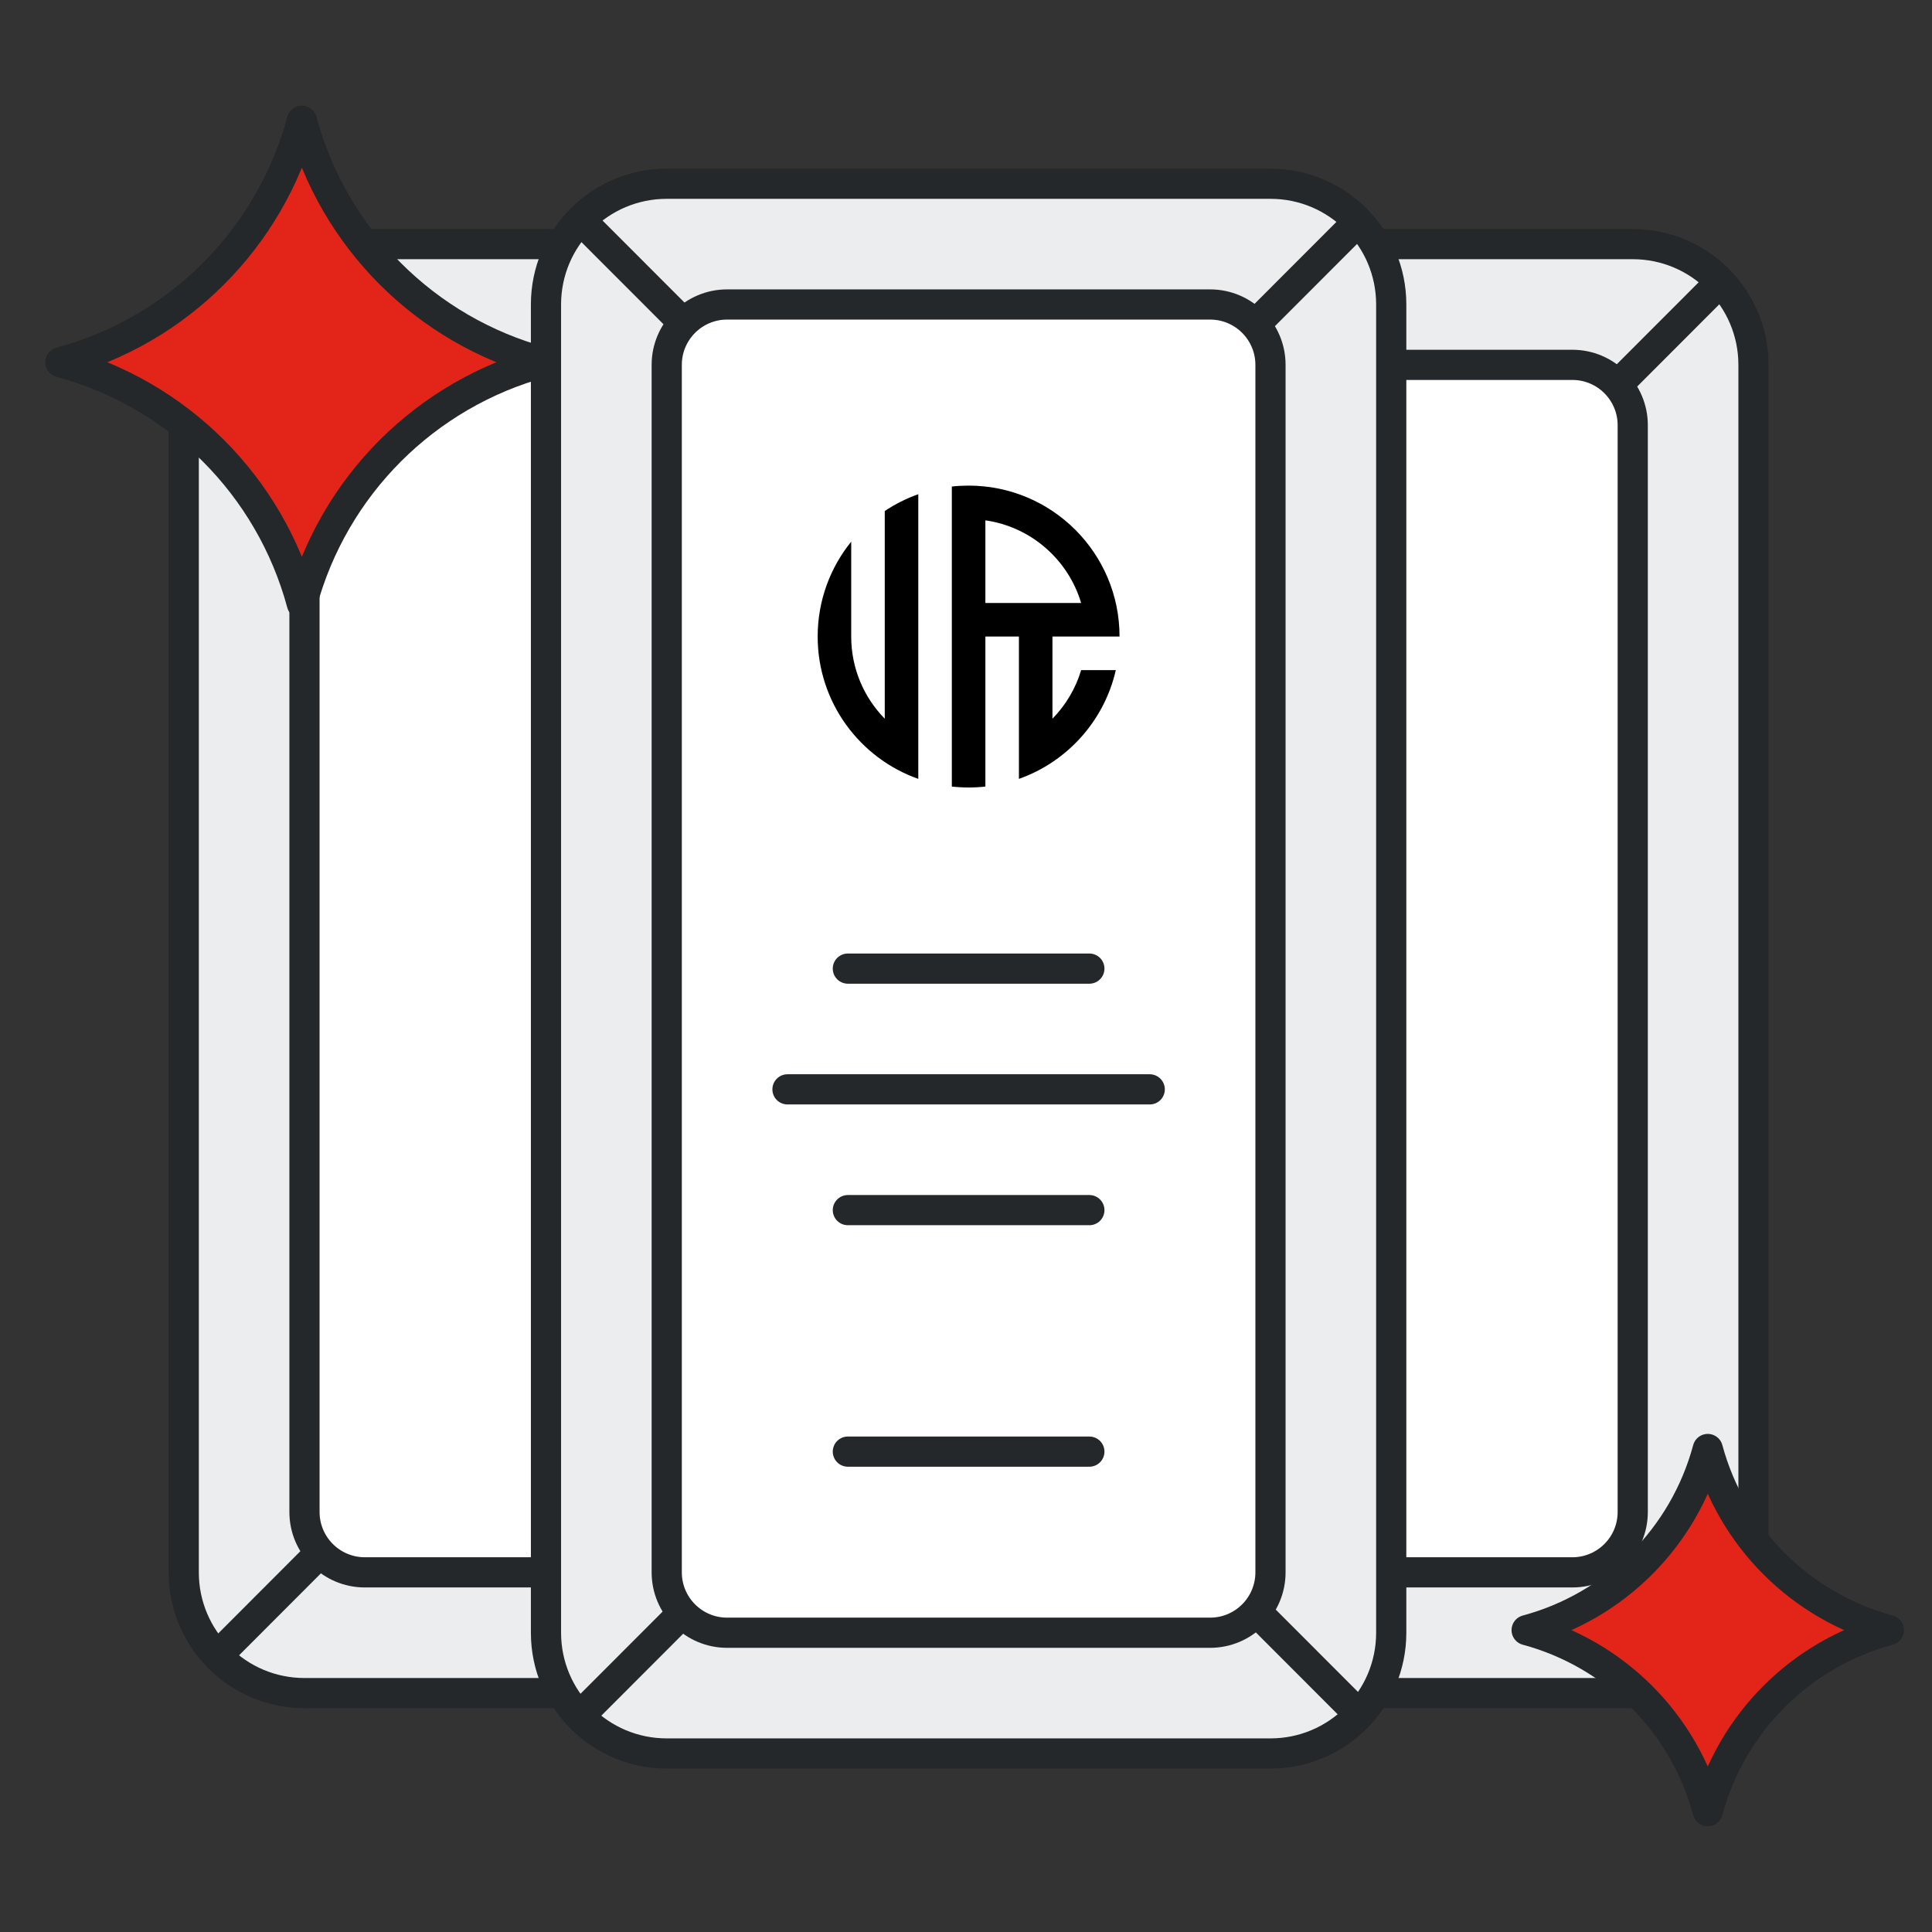
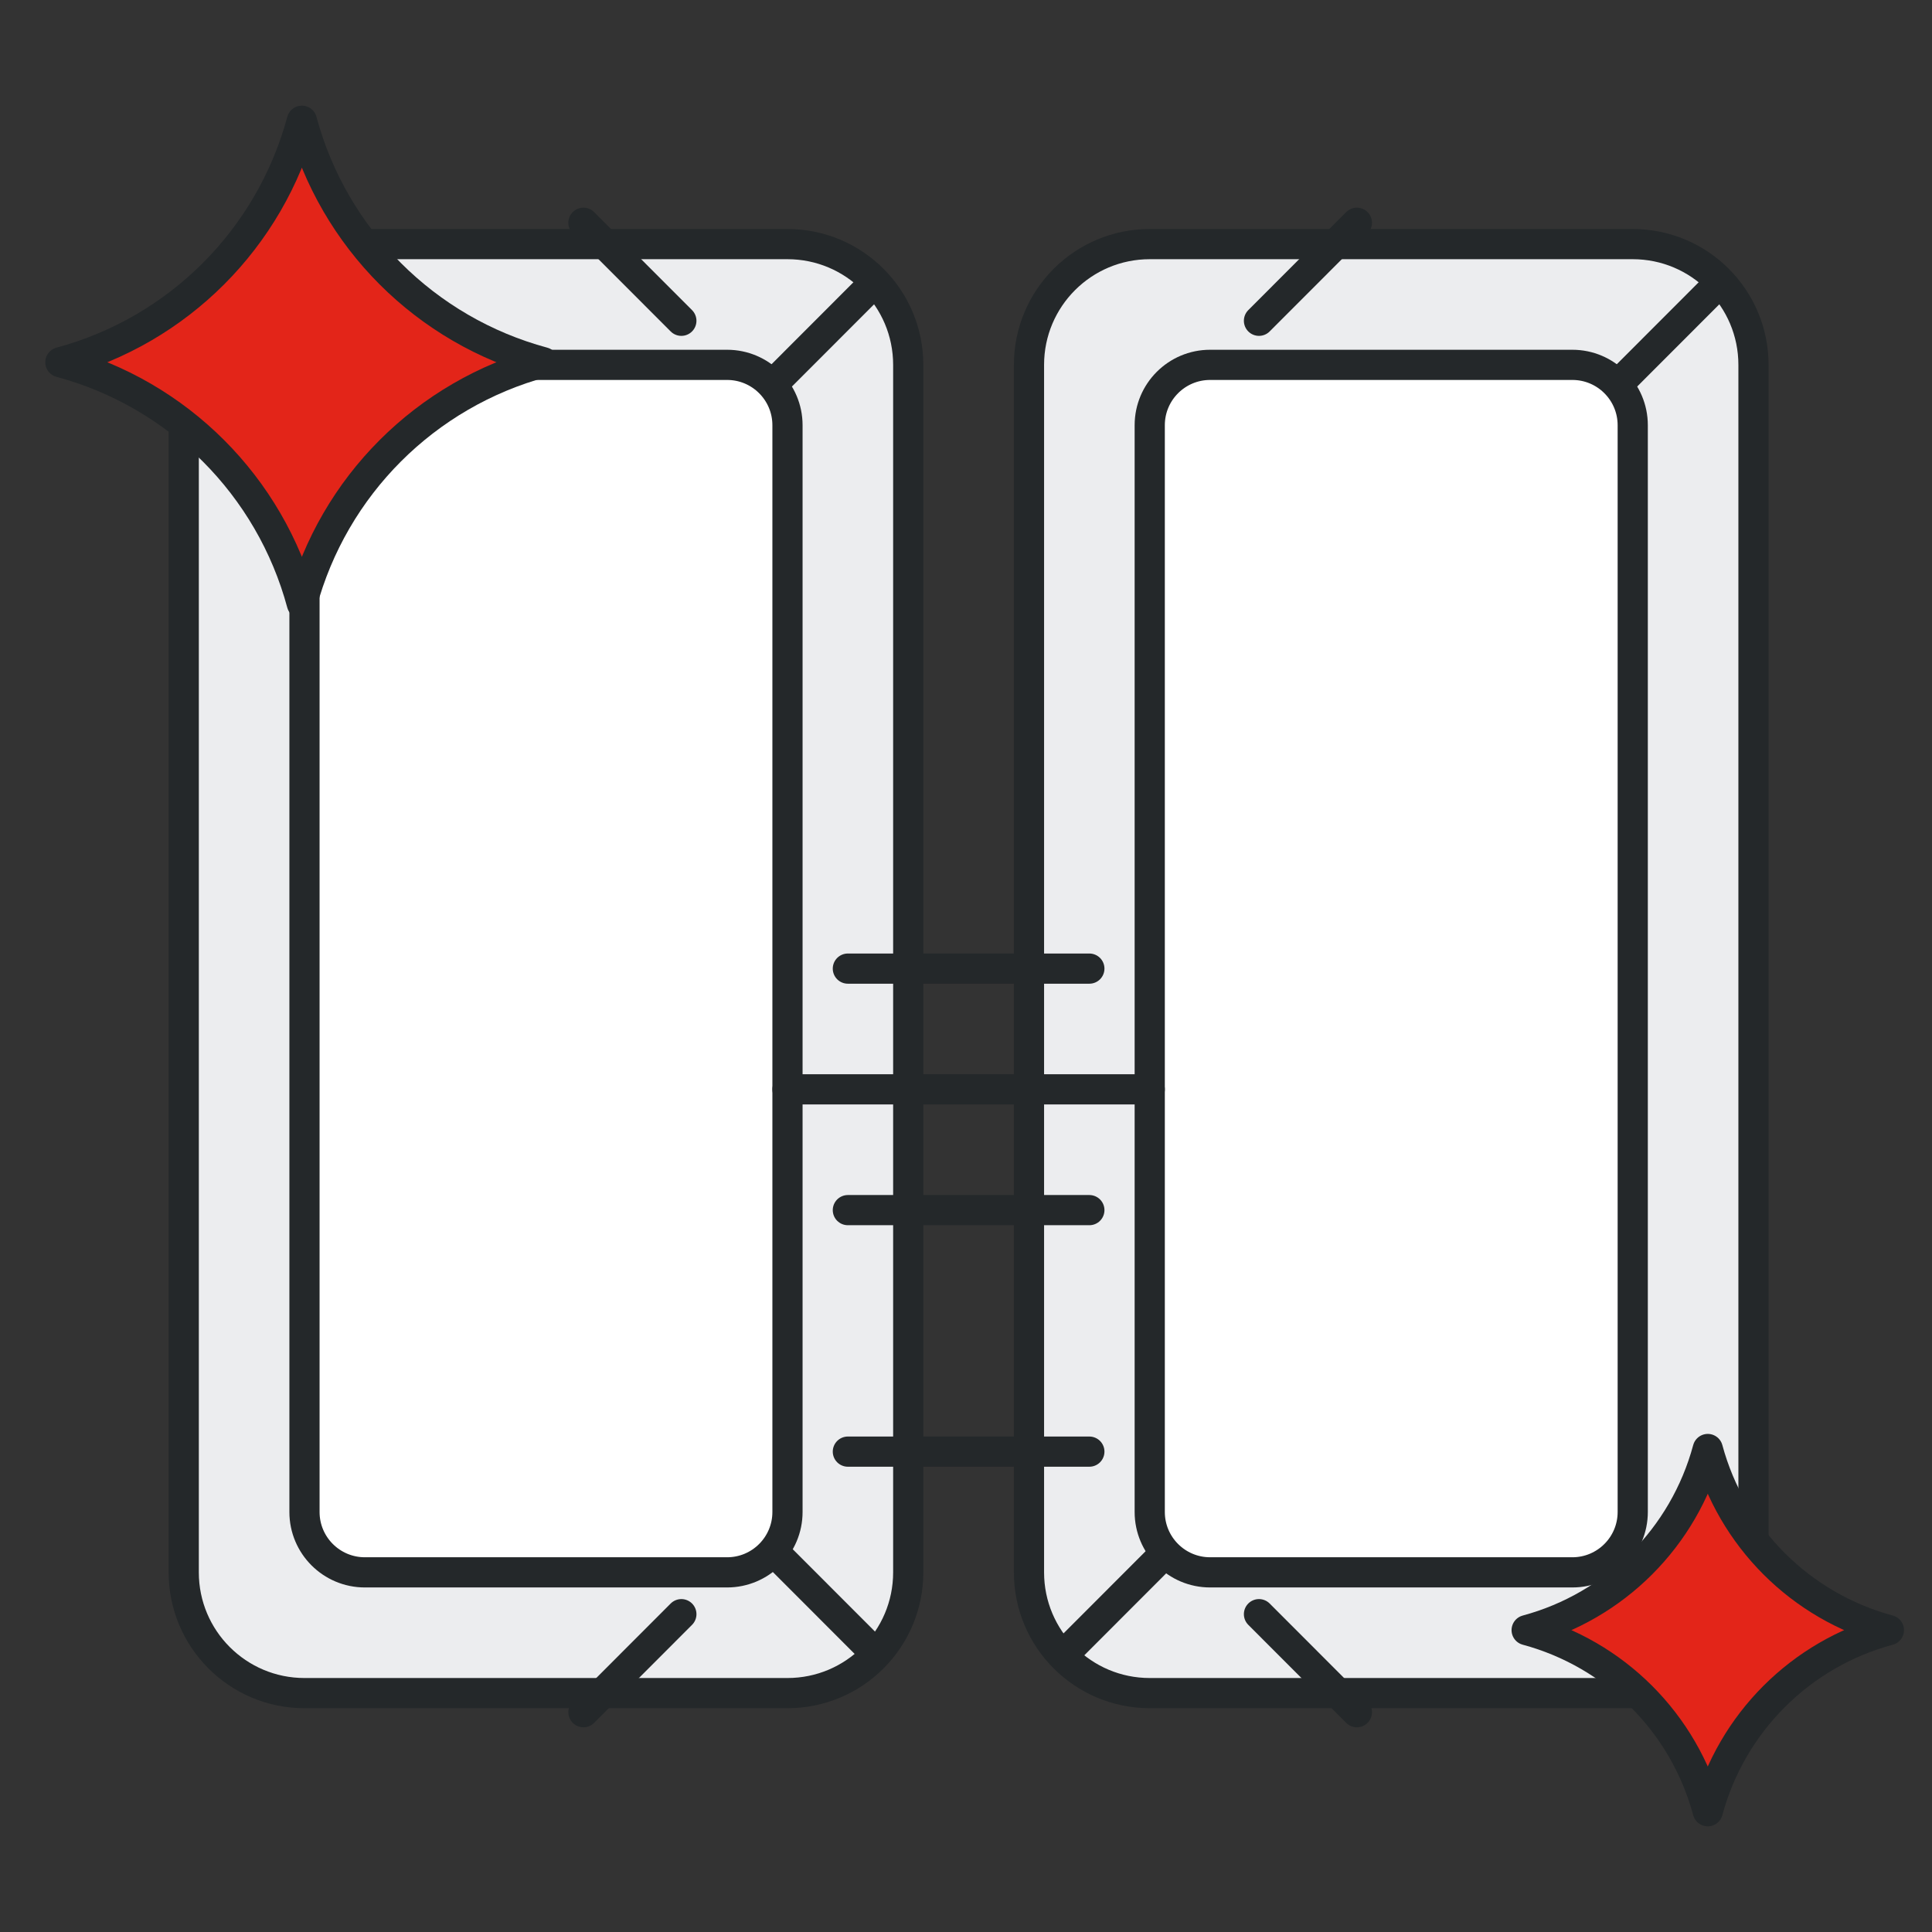
<svg xmlns="http://www.w3.org/2000/svg" width="120px" height="120px" viewBox="0 0 120 120" version="1.1">
  <rect x="0" y="0" width="120" height="120" fill="#333333" stroke="none" />
  <title>ic_l_gold_bar_jr</title>
  <g id="页面-1" stroke="none" stroke-width="1" fill="none" fill-rule="evenodd">
    <g id="探索-实物黄金" transform="translate(-1312, -1026)">
      <g id="1" transform="translate(360, 800)">
        <g id="编组-43" transform="translate(0, 136)">
          <g id="编组-18备份-7" transform="translate(885, 90)">
            <g id="ic-32/user" transform="translate(67, 0)">
              <g id="ic_l_gold_bar_jr" transform="translate(3.75, 7.5)">
                <g id="编组备份" stroke-linecap="round" transform="translate(7.662, 7.662)" stroke="#24282A" stroke-width="1.875">
                  <path d="M7.5,0 L37.5,0 C41.642,0 45,3.358 45,7.5 L45,82.5 C45,86.642 41.642,90 37.5,90 L7.5,90 C3.358,90 0,86.642 0,82.5 L0,7.5 C0,3.358 3.358,0 7.5,0 Z" id="矩形" fill="#ECEDEF" fill-rule="nonzero" />
                  <path d="M11.25,7.5 L33.75,7.5 C35.821,7.5 37.5,9.179 37.5,11.25 L37.5,78.75 C37.5,80.821 35.821,82.5 33.75,82.5 L11.25,82.5 C9.179,82.5 7.5,80.821 7.5,78.75 L7.5,11.25 C7.5,9.179 9.179,7.5 11.25,7.5 Z" id="矩形备份" fill="#FFFFFF" fill-rule="nonzero" />
                  <line x1="8.408" y1="8.512" x2="2.326" y2="2.424" id="路径-45" />
                  <line x1="42.867" y1="8.512" x2="36.785" y2="2.424" id="路径-45备份-3" transform="translate(39.826, 5.468) scale(-1, 1) translate(-39.826, -5.468)" />
                  <line x1="42.867" y1="87.436" x2="36.785" y2="81.347" id="路径-45备份" />
-                   <line x1="8.409" y1="87.436" x2="2.327" y2="81.347" id="路径-45备份-2" transform="translate(5.368, 84.392) scale(-1, 1) translate(-5.368, -84.392)" />
                </g>
                <g id="编组备份-2" stroke-linecap="round" transform="translate(60.162, 7.662)" stroke="#24282A" stroke-width="1.875">
                  <path d="M7.5,0 L37.5,0 C41.642,0 45,3.358 45,7.5 L45,82.5 C45,86.642 41.642,90 37.5,90 L7.5,90 C3.358,90 0,86.642 0,82.5 L0,7.5 C0,3.358 3.358,0 7.5,0 Z" id="矩形" fill="#ECEDEF" fill-rule="nonzero" />
                  <path d="M11.25,7.5 L33.75,7.5 C35.821,7.5 37.5,9.179 37.5,11.25 L37.5,78.75 C37.5,80.821 35.821,82.5 33.75,82.5 L11.25,82.5 C9.179,82.5 7.5,80.821 7.5,78.75 L7.5,11.25 C7.5,9.179 9.179,7.5 11.25,7.5 Z" id="矩形备份" fill="#FFFFFF" fill-rule="nonzero" />
-                   <line x1="8.408" y1="8.512" x2="2.326" y2="2.424" id="路径-45" />
                  <line x1="42.867" y1="8.512" x2="36.785" y2="2.424" id="路径-45备份-3" transform="translate(39.826, 5.468) scale(-1, 1) translate(-39.826, -5.468)" />
                  <line x1="42.867" y1="87.436" x2="36.785" y2="81.347" id="路径-45备份" />
                  <line x1="8.409" y1="87.436" x2="2.327" y2="81.347" id="路径-45备份-2" transform="translate(5.368, 84.392) scale(-1, 1) translate(-5.368, -84.392)" />
                </g>
                <g id="编组" transform="translate(30.162, 3.912)">
-                   <path d="M7.5,0 L45,0 C49.142,0 52.5,3.358 52.5,7.5 L52.5,90 C52.5,94.142 49.142,97.5 45,97.5 L7.5,97.5 C3.358,97.5 0,94.142 0,90 L0,7.5 C0,3.358 3.358,0 7.5,0 Z" id="矩形" stroke="#24282A" stroke-width="1.875" fill="#ECEDEF" fill-rule="nonzero" stroke-linecap="round" />
-                   <path d="M11.25,7.5 L41.25,7.5 C43.321,7.5 45,9.179 45,11.25 L45,86.25 C45,88.321 43.321,90 41.25,90 L11.25,90 C9.179,90 7.5,88.321 7.5,86.25 L7.5,11.25 C7.5,9.179 9.179,7.5 11.25,7.5 Z" id="矩形备份" stroke="#24282A" stroke-width="1.875" fill="#FFFFFF" fill-rule="nonzero" stroke-linecap="round" />
                  <line x1="18.75" y1="48.75" x2="33.75" y2="48.75" id="路径" stroke="#24282A" stroke-width="1.875" fill="#FF5037" fill-rule="nonzero" stroke-linecap="round" />
                  <line x1="18.75" y1="63.751" x2="33.75" y2="63.751" id="路径备份-2" stroke="#24282A" stroke-width="1.875" fill="#FF5037" fill-rule="nonzero" stroke-linecap="round" />
                  <line x1="18.75" y1="78.751" x2="33.75" y2="78.751" id="路径备份-3" stroke="#24282A" stroke-width="1.875" fill="#FF5037" fill-rule="nonzero" stroke-linecap="round" />
                  <line x1="15" y1="56.25" x2="37.5" y2="56.25" id="路径备份" stroke="#24282A" stroke-width="1.875" fill="#FF5037" fill-rule="nonzero" stroke-linecap="round" />
-                   <path d="M26.25,18.75 C31.428,18.75 35.625,22.947 35.625,28.125 L31.458,28.125 L31.458,33.228 C32.277,32.392 32.897,31.36 33.24,30.209 L35.393,30.209 C34.678,33.358 32.377,35.905 29.375,36.966 L29.375,28.125 L27.292,28.125 L27.292,37.443 C26.95,37.481 26.602,37.5 26.25,37.5 C25.898,37.5 25.55,37.481 25.208,37.442 L25.208,18.807 C25.55,18.769 25.898,18.75 26.25,18.75 Z M27.292,26.042 L33.24,26.042 C32.439,23.352 30.129,21.313 27.292,20.907 L27.292,26.042 Z M23.125,36.966 C19.484,35.679 16.875,32.207 16.875,28.125 C16.875,25.892 17.655,23.842 18.958,22.232 L18.958,28.125 C18.958,30.112 19.753,31.913 21.042,33.228 L21.042,20.329 C21.684,19.899 22.383,19.546 23.125,19.284 L23.125,36.966 Z" id="形状结合" fill="#000000" fill-rule="nonzero" />
                  <line x1="8.408" y1="8.512" x2="2.326" y2="2.424" id="路径-45" stroke="#24282A" stroke-width="1.875" stroke-linecap="round" />
                  <line x1="50.367" y1="8.512" x2="44.285" y2="2.424" id="路径-45备份-3" stroke="#24282A" stroke-width="1.875" stroke-linecap="round" transform="translate(47.326, 5.468) scale(-1, 1) translate(-47.326, -5.468)" />
                  <line x1="50.367" y1="94.936" x2="44.285" y2="88.847" id="路径-45备份" stroke="#24282A" stroke-width="1.875" stroke-linecap="round" />
                  <line x1="8.409" y1="94.936" x2="2.327" y2="88.847" id="路径-45备份-2" stroke="#24282A" stroke-width="1.875" stroke-linecap="round" transform="translate(5.368, 91.892) scale(-1, 1) translate(-5.368, -91.892)" />
                </g>
                <path d="M94.368,101.705 L94.368,101.705 L94.368,101.705 C97.204,96.781 97.204,90.719 94.368,85.795 L94.368,85.795 L94.368,85.795 C99.293,88.63 105.354,88.63 110.278,85.795 L110.278,85.795 L110.278,85.795 C107.443,90.719 107.443,96.781 110.278,101.705 L110.278,101.705 L110.278,101.705 C105.354,98.87 99.293,98.87 94.368,101.705 Z" id="星形" stroke="#24282A" stroke-width="1.875" fill="#E32519" fill-rule="nonzero" stroke-linecap="round" stroke-linejoin="round" transform="translate(102.323, 93.75) rotate(45) translate(-102.323, -93.75)" />
                <path d="M4.393,25.607 L4.393,25.607 L4.393,25.607 C8.174,19.041 8.174,10.959 4.393,4.393 L4.393,4.393 L4.393,4.393 C10.959,8.174 19.041,8.174 25.607,4.393 L25.607,4.393 L25.607,4.393 C21.826,10.959 21.826,19.041 25.607,25.607 L25.607,25.607 L25.607,25.607 C19.041,21.826 10.959,21.826 4.393,25.607 Z" id="星形备份" stroke="#24282A" stroke-width="1.875" fill="#E32519" fill-rule="nonzero" stroke-linecap="round" stroke-linejoin="round" transform="translate(15, 15) rotate(45) translate(-15, -15)" />
              </g>
            </g>
          </g>
        </g>
      </g>
    </g>
  </g>
</svg>